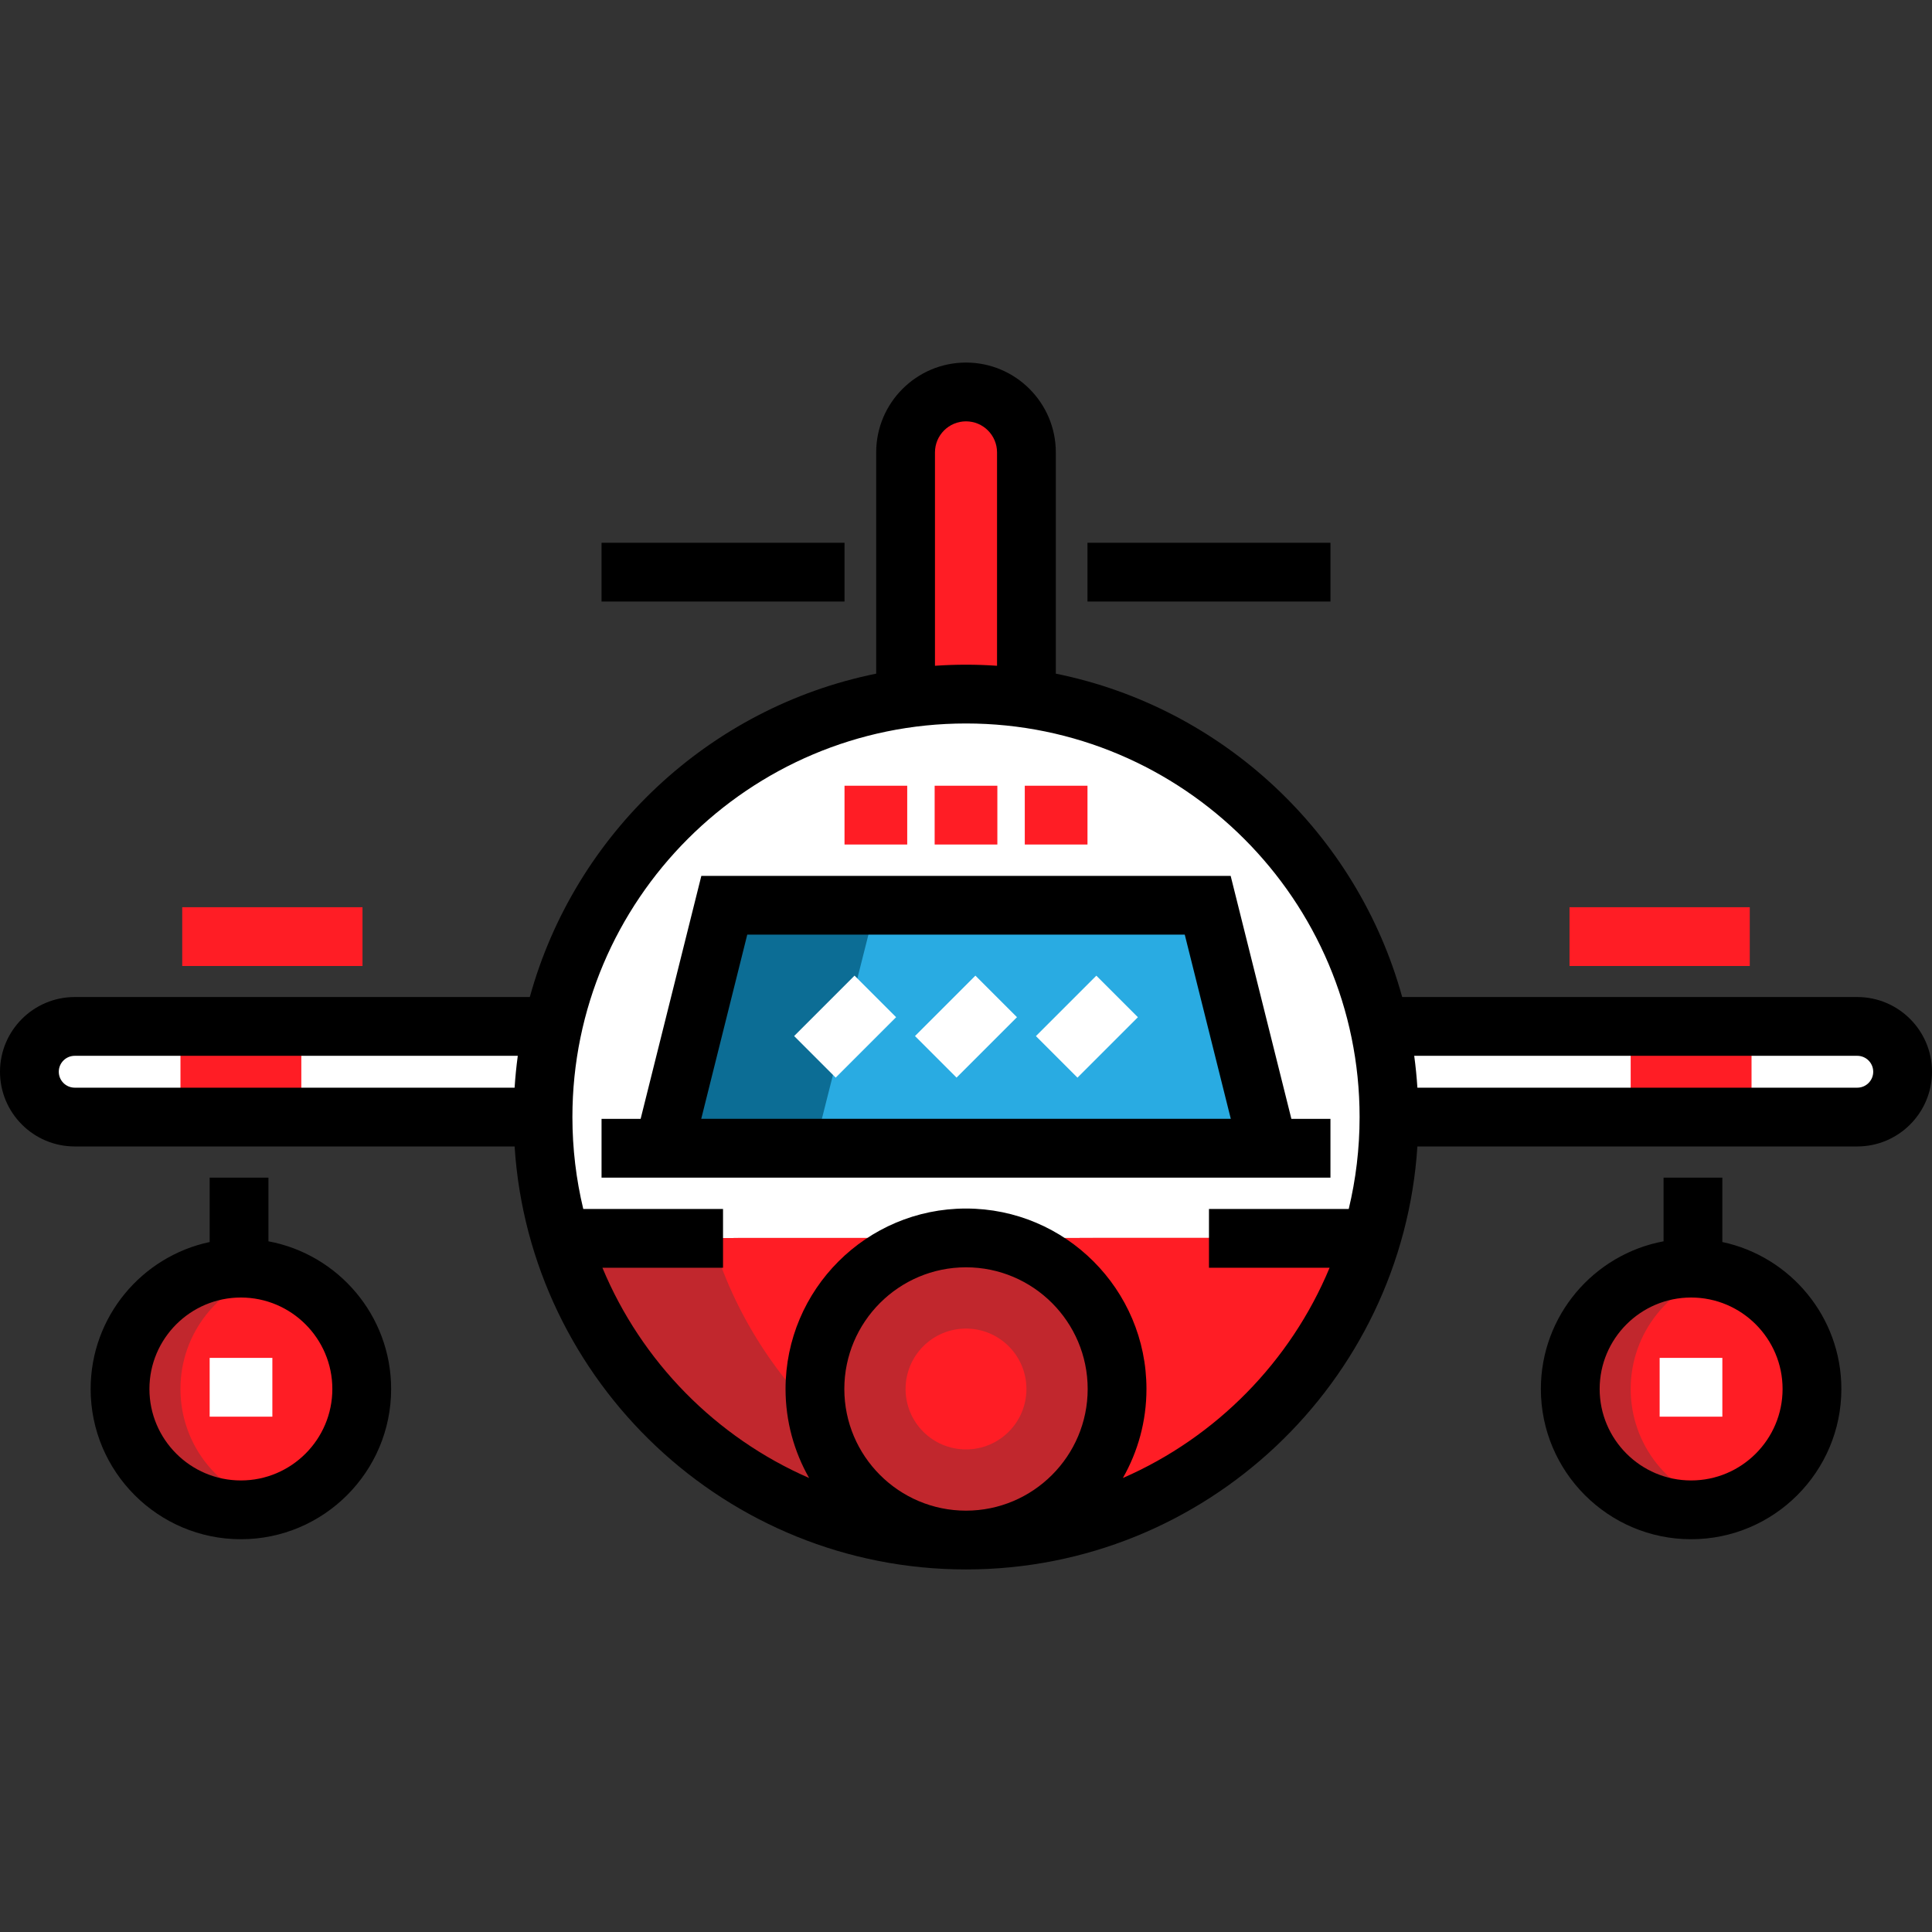
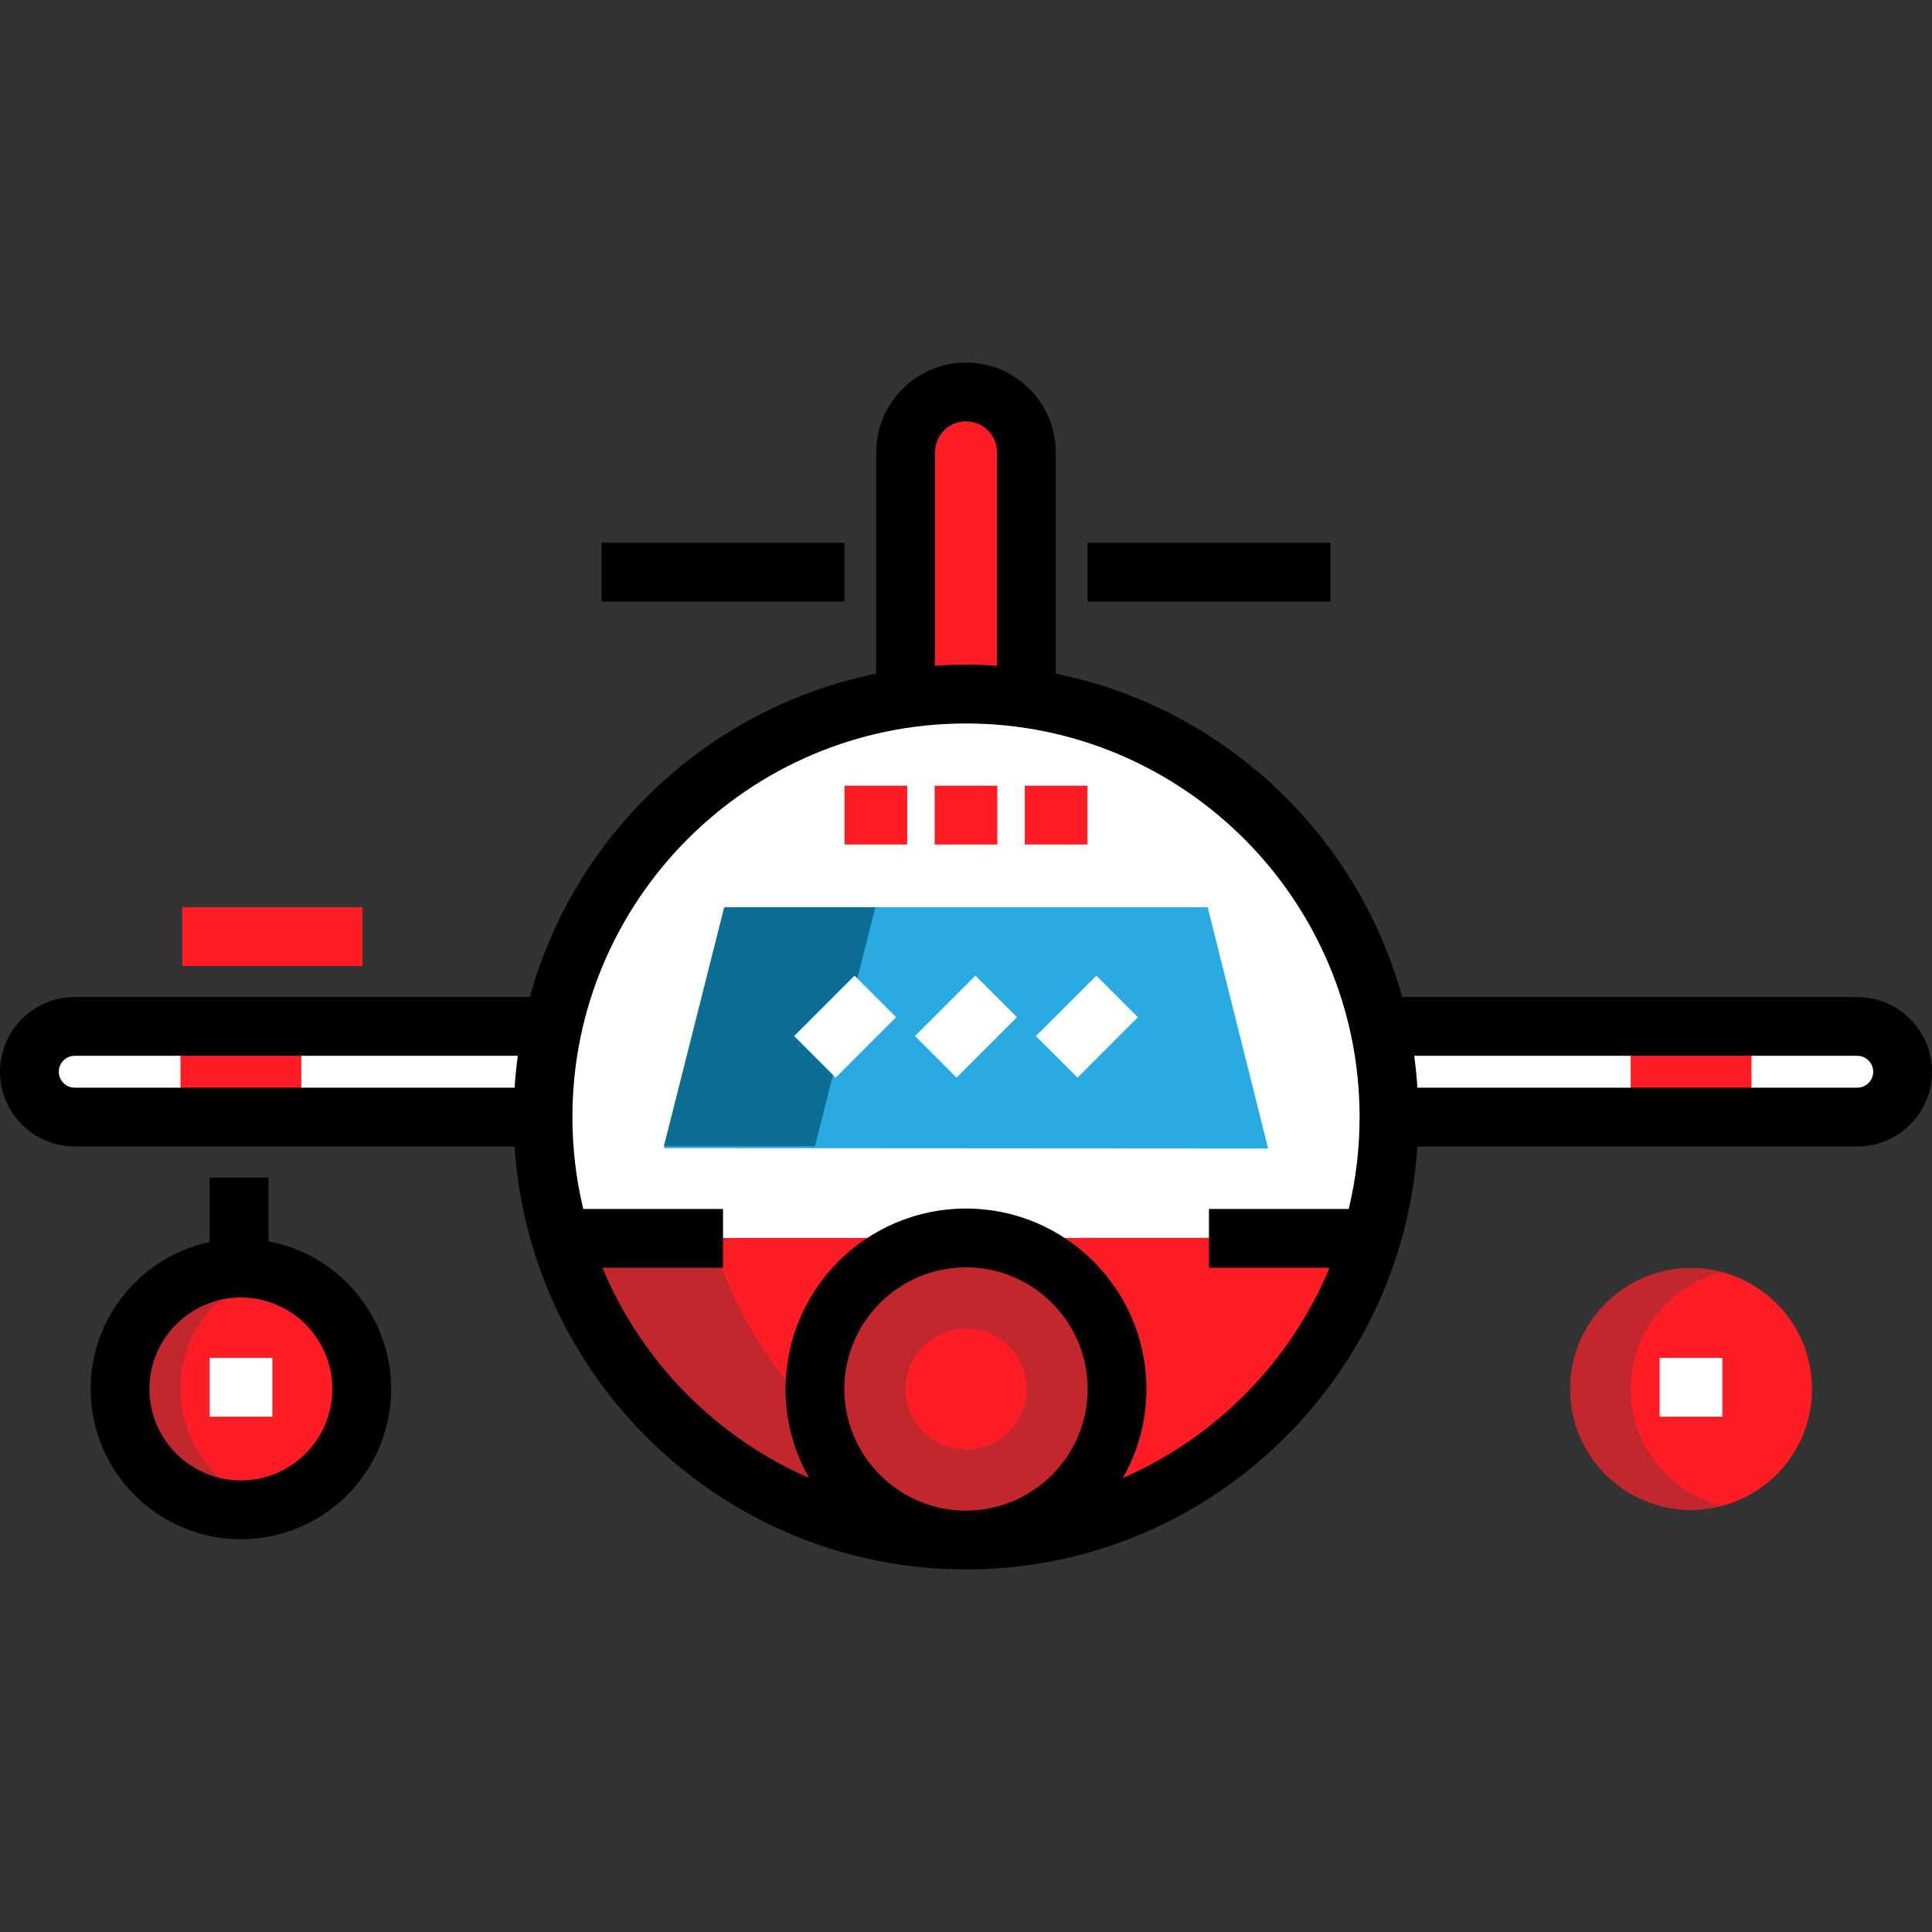
<svg xmlns="http://www.w3.org/2000/svg" version="1.1" id="Layer_1" viewBox="0 0 511.999 511.999" xml:space="preserve">
  <rect x="0" y="0" width="511.999" height="511.999" fill="#333333" stroke="none" />
  <g>
    <path style="fill:#FF1D25;" d="M239.987,183.938v-64.054c0-8.844,7.169-16.013,16.013-16.013l0,0   c8.844,0,16.013,7.17,16.013,16.013v64.054" />
    <circle style="fill:#FF1D25;" cx="63.839" cy="368.099" r="32.028" />
  </g>
  <path style="fill:#C1272D;" d="M47.823,368.094c0-14.906,10.231-27.324,24.02-30.894c-2.573-0.667-5.225-1.132-8.007-1.132  c-17.688,0-32.028,14.339-32.028,32.027c0,17.688,14.339,32.027,32.028,32.027c2.781,0,5.434-0.465,8.007-1.132  C58.054,395.418,47.823,383.001,47.823,368.094z" />
  <circle style="fill:#FF1D25;" cx="448.161" cy="368.099" r="32.028" />
  <path style="fill:#C1272D;" d="M432.15,368.094c0-14.906,10.231-27.324,24.02-30.894c-2.574-0.667-5.225-1.132-8.007-1.132  c-17.688,0-32.027,14.339-32.027,32.027c0,17.688,14.339,32.027,32.027,32.027c2.781,0,5.434-0.465,8.007-1.132  C442.38,395.418,432.15,383.001,432.15,368.094z" />
  <path style="fill:#FFFFFF;" d="M143.904,272.013H19.799c-6.633,0-12.01,5.378-12.01,12.01l0,0c0,6.633,5.378,12.011,12.01,12.011  h124.105" />
  <rect x="47.825" y="272.014" style="fill:#FF1D25;" width="32.028" height="24.021" />
  <path style="fill:#FFFFFF;" d="M368.095,272.013H492.2c6.633,0,12.011,5.378,12.011,12.01l0,0c0,6.633-5.378,12.011-12.011,12.011  H368.095" />
  <rect x="432.147" y="272.014" style="fill:#FF1D25;" width="32.028" height="24.021" />
  <circle style="fill:#FFFFFF;" cx="256" cy="296.035" r="112.1" />
  <polyline style="fill:#29ABE2;" points="175.932,304.258 191.946,240.421 320.054,240.421 336.068,304.367 " />
  <polygon style="fill:#0C6D95;" points="191.946,240.421 175.932,303.772 215.966,303.772 231.98,240.421 " />
  <path id="SVGCleanerId_0" style="fill:#FF1D25;" d="M363.455,328.057C349.675,374.362,306.78,408.129,256,408.129  c-50.769,0-93.655-33.751-107.445-80.04" />
  <g>
    <path id="SVGCleanerId_0_1_" style="fill:#FF1D25;" d="M363.455,328.057C349.675,374.362,306.78,408.129,256,408.129   c-50.769,0-93.655-33.751-107.445-80.04" />
  </g>
  <g>
    <path style="fill:#C1272D;" d="M188.589,328.089l174.863-0.025c0.001-0.002,0.001-0.004,0.002-0.006l-214.899,0.031   c13.79,46.289,56.675,80.04,107.445,80.04c6.839,0,13.517-0.659,20.018-1.832C234.256,398.762,200.521,368.143,188.589,328.089z" />
    <circle style="fill:#C1272D;" cx="256" cy="368.099" r="40.034" />
  </g>
  <circle style="fill:#FF1D25;" cx="256" cy="368.099" r="16.013" />
-   <path d="M456.438,329.149v-17.068H440.86v16.88c-18.477,3.442-32.514,19.674-32.514,39.133c0,21.955,17.862,39.817,39.817,39.817  c21.955,0,39.817-17.862,39.817-39.817C487.98,348.977,474.434,332.969,456.438,329.149z M448.163,392.333  c-13.365,0-24.238-10.874-24.238-24.238c0-13.365,10.874-24.238,24.238-24.238s24.238,10.874,24.238,24.238  C472.402,381.46,461.528,392.333,448.163,392.333z" />
  <rect x="439.822" y="359.853" style="fill:#FFFFFF;" width="16.617" height="15.578" />
  <path d="M71.14,328.961v-16.88H55.562v17.068c-17.996,3.82-31.541,19.828-31.541,38.945c0,21.955,17.862,39.817,39.817,39.817  s39.817-17.862,39.817-39.817C103.654,348.635,89.617,332.403,71.14,328.961z M63.837,392.333  c-13.365,0-24.238-10.874-24.238-24.238c0-13.365,10.874-24.238,24.238-24.238s24.238,10.874,24.238,24.238  C88.075,381.46,77.202,392.333,63.837,392.333z" />
  <rect x="55.562" y="359.853" style="fill:#FFFFFF;" width="16.617" height="15.578" />
-   <path d="M342.229,296.503l-16.091-64.389H185.863l-16.087,64.389h-10.36v15.578h193.168v-15.578H342.229z M198.029,247.691h115.945  l12.199,48.811H185.834L198.029,247.691z" />
  <g>
    <rect x="223.805" y="208.227" style="fill:#FF1D25;" width="16.617" height="15.578" />
    <rect x="247.692" y="208.227" style="fill:#FF1D25;" width="16.617" height="15.578" />
    <rect x="271.578" y="208.227" style="fill:#FF1D25;" width="16.617" height="15.578" />
  </g>
  <path d="M492.2,264.224H371.593c-11.906-43.215-47.449-76.73-91.79-85.698v-58.642c0-13.125-10.677-23.802-23.802-23.802  c-13.125,0-23.802,10.678-23.802,23.802v58.642c-44.341,8.968-79.884,42.484-91.79,85.698H19.799C8.882,264.224,0,273.106,0,284.023  c0,10.917,8.882,19.799,19.799,19.799h116.576c4.027,62.487,56.137,112.096,119.624,112.096s115.597-49.608,119.624-112.096h116.576  c10.917,0,19.8-8.882,19.8-19.799C512,273.106,503.117,264.224,492.2,264.224z M247.776,119.884c0-4.535,3.69-8.224,8.224-8.224  c4.534,0,8.224,3.69,8.224,8.224v56.553c-2.719-0.185-5.46-0.288-8.224-0.288c-2.765,0-5.506,0.103-8.224,0.288V119.884z   M15.578,284.023c0-2.327,1.893-4.221,4.221-4.221h117.419c-0.379,2.785-0.659,5.6-0.843,8.442H19.799  C17.471,288.244,15.578,286.351,15.578,284.023z M223.755,368.094c0-17.78,14.465-32.245,32.245-32.245  c17.78,0,32.246,14.465,32.246,32.245c0,17.78-14.466,32.245-32.246,32.245C238.22,400.34,223.755,385.875,223.755,368.094z   M357.428,320.389h-37.038v15.578h31.964c-10.358,24.9-30.096,44.949-54.78,55.72c3.969-6.967,6.25-15.015,6.25-23.591  c0-26.37-21.453-47.823-47.824-47.823c-26.37,0-47.823,21.453-47.823,47.823c0,8.576,2.281,16.625,6.25,23.592  c-24.684-10.77-44.423-30.82-54.781-55.72h31.964V320.39h-37.038c-1.877-7.817-2.878-15.971-2.878-24.356  c0-57.514,46.791-104.307,104.307-104.307c57.514,0,104.306,46.791,104.306,104.307  C360.306,304.418,359.306,312.572,357.428,320.389z M492.2,288.244H375.624c-0.183-2.841-0.464-5.657-0.843-8.442H492.2  c2.327,0,4.222,1.893,4.222,4.221C496.422,286.351,494.529,288.244,492.2,288.244z" />
  <rect x="288.195" y="143.837" width="64.389" height="15.578" />
  <rect x="159.416" y="143.837" width="64.389" height="15.578" />
  <g>
    <rect x="216.18" y="260.69" transform="matrix(-0.707 -0.707 0.707 -0.707 189.997 622.724)" style="fill:#FFFFFF;" width="15.578" height="22.646" />
    <rect x="248.205" y="260.686" transform="matrix(-0.707 -0.707 0.707 -0.707 244.67 645.364)" style="fill:#FFFFFF;" width="15.578" height="22.646" />
    <rect x="280.251" y="260.693" transform="matrix(-0.707 -0.707 0.707 -0.707 299.37 668.036)" style="fill:#FFFFFF;" width="15.577" height="22.647" />
  </g>
  <g>
    <rect x="48.292" y="240.421" style="fill:#FF1D25;" width="47.773" height="15.578" />
-     <rect x="415.935" y="240.421" style="fill:#FF1D25;" width="47.773" height="15.578" />
  </g>
</svg>